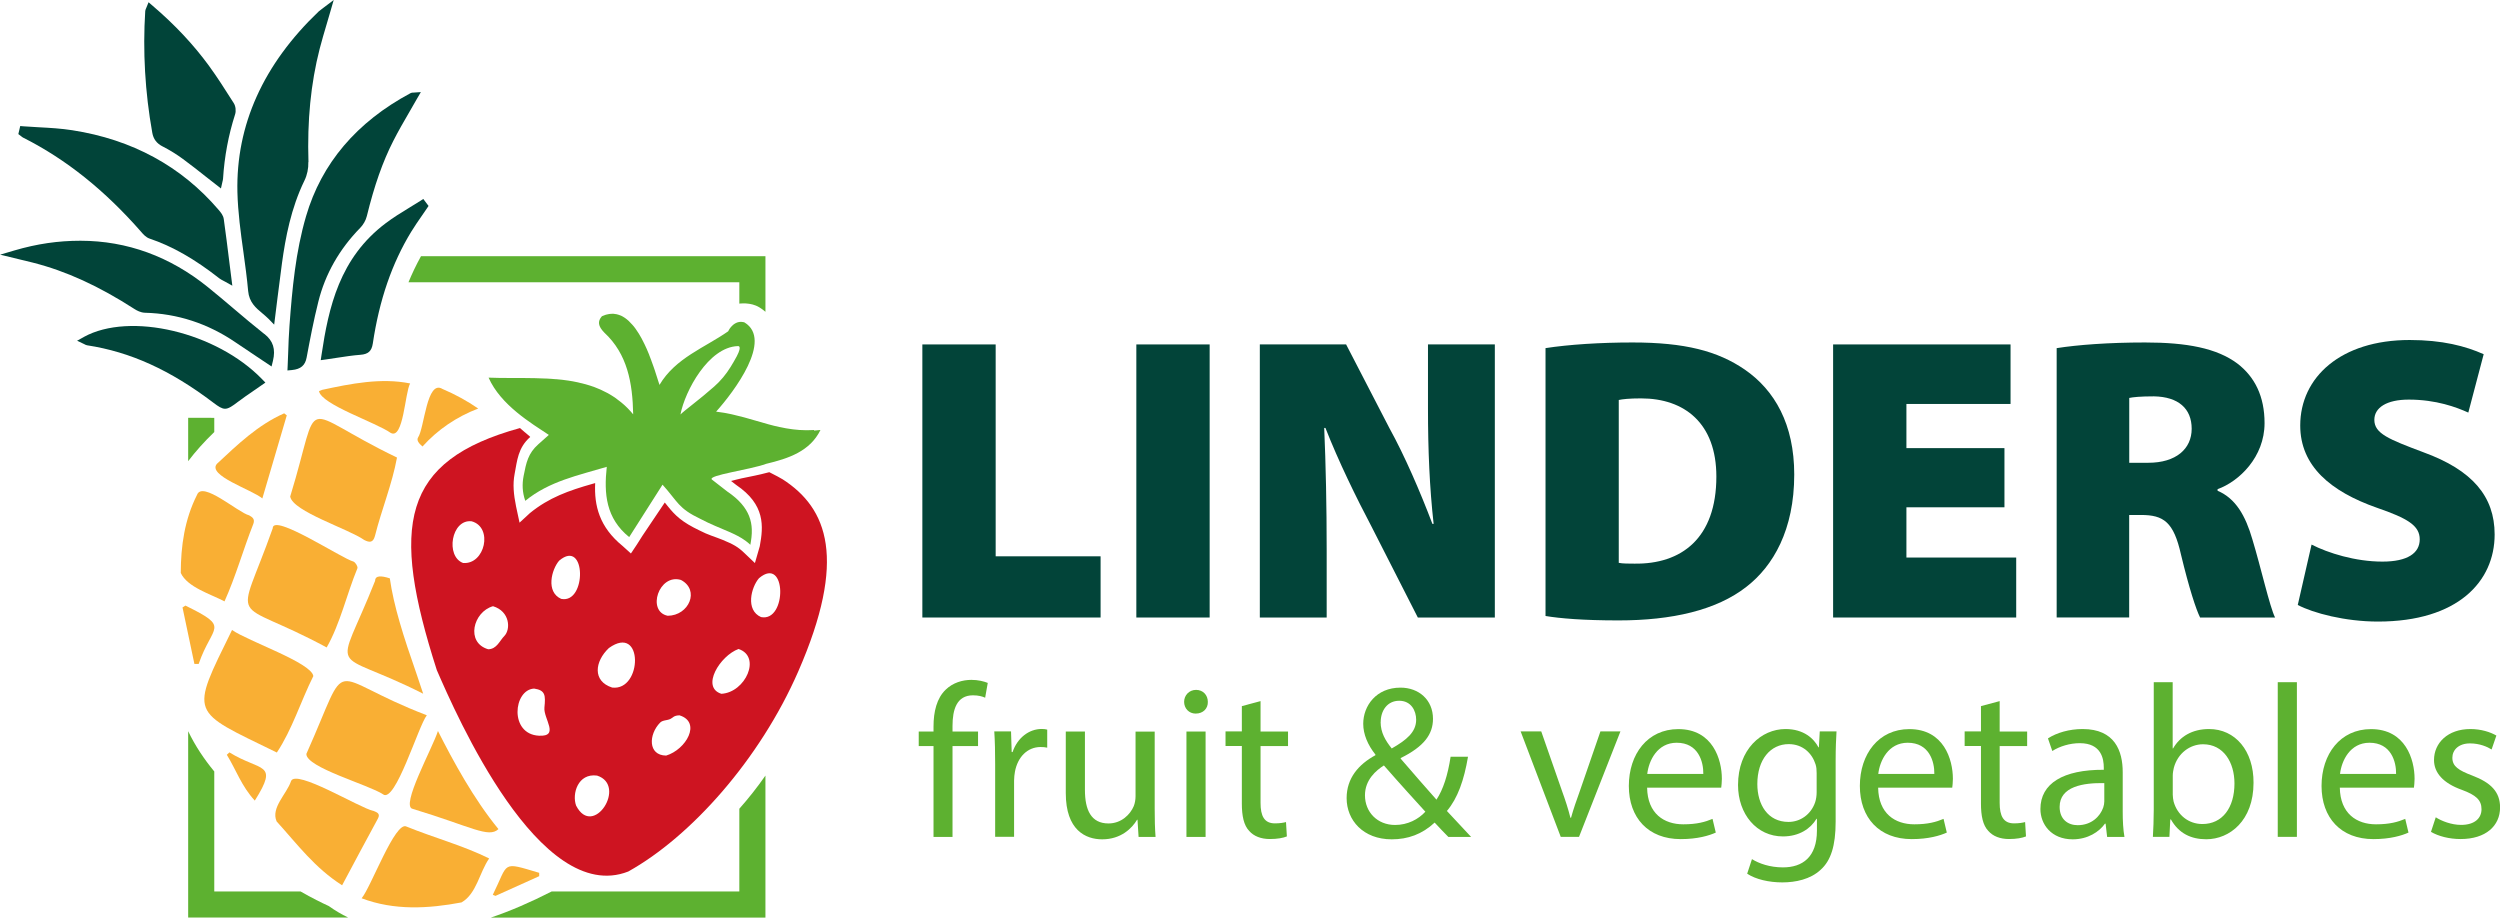
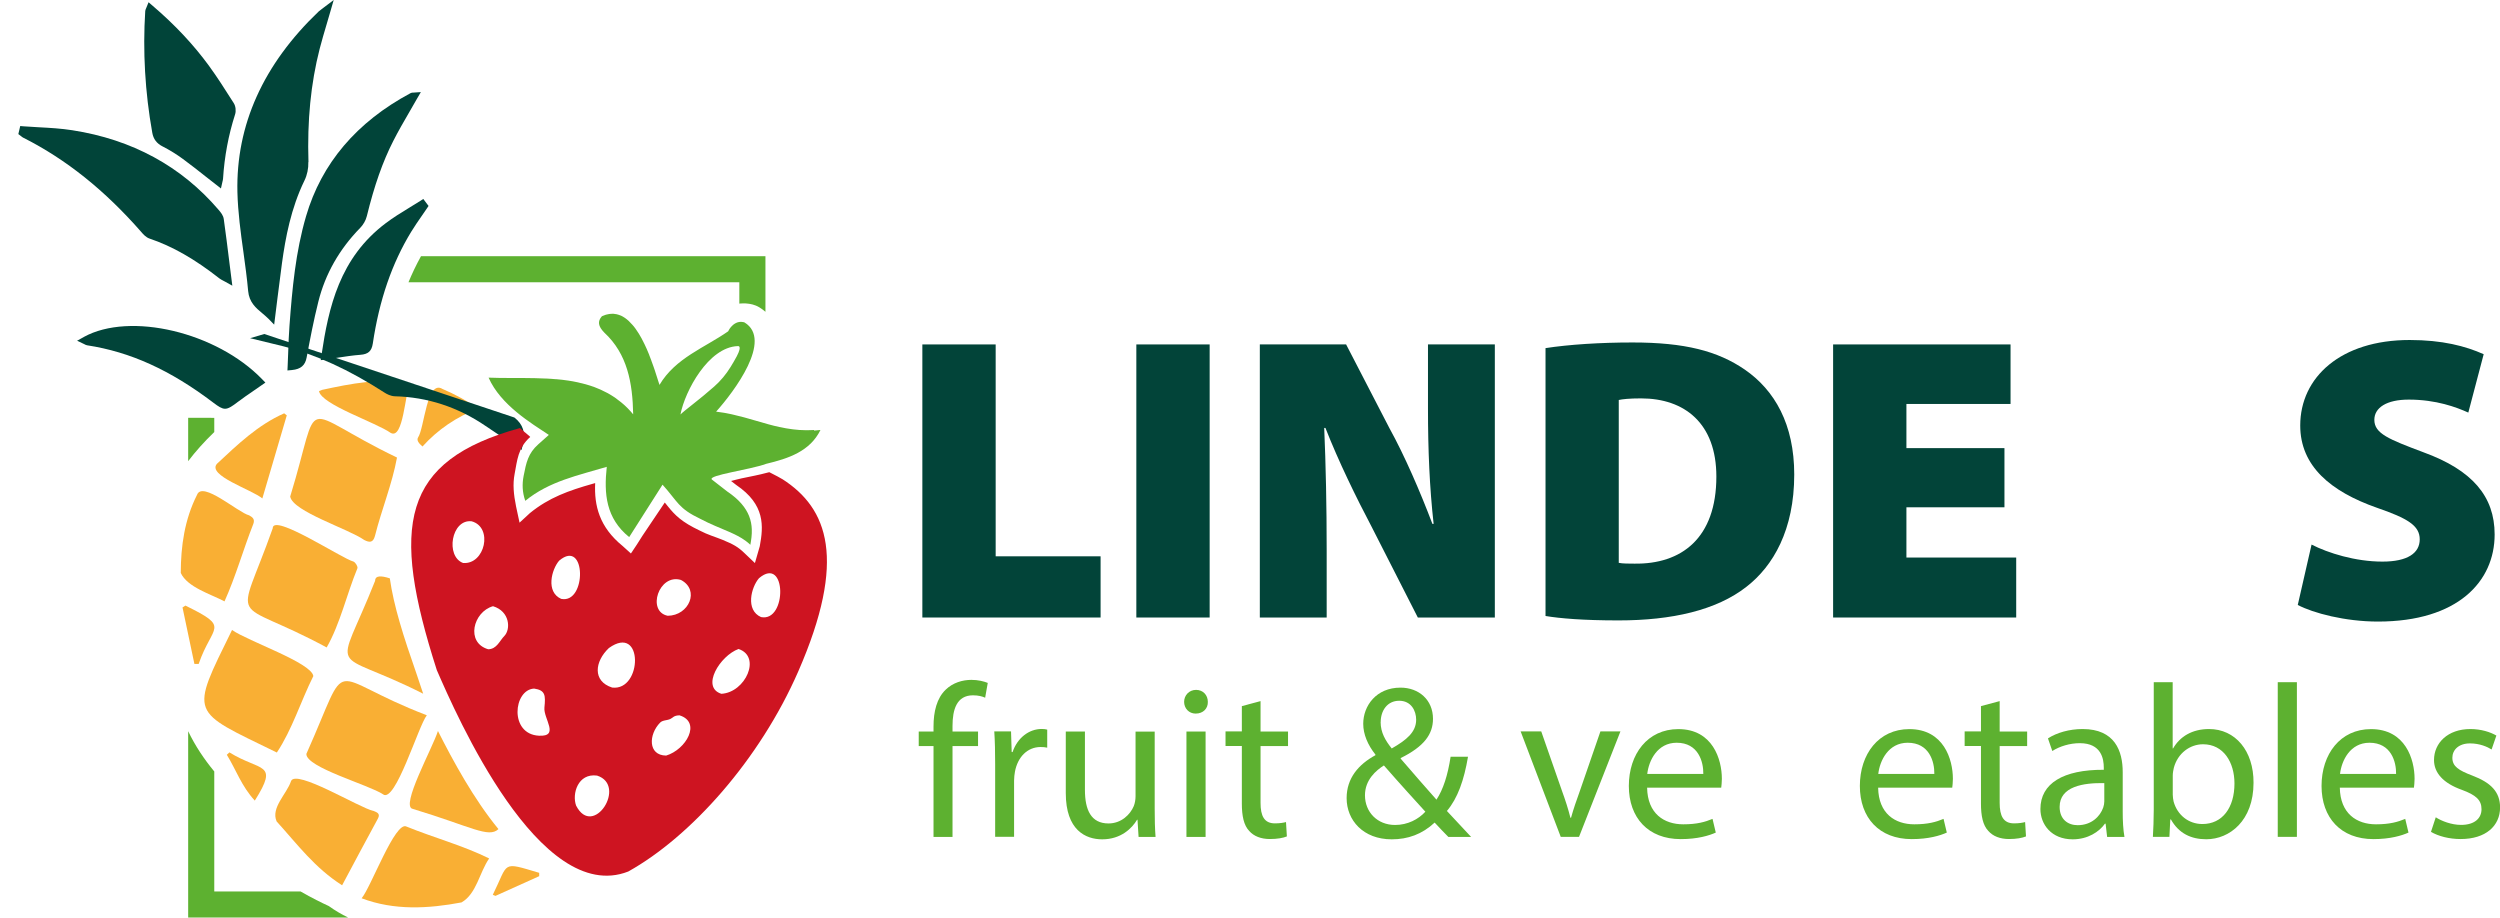
<svg xmlns="http://www.w3.org/2000/svg" id="Laag_2" viewBox="0 0 344.77 126.54">
  <g id="Laag_1-2">
    <path d="M53.88,59.7c1.77.98,1.96-5.55,2.68-6.82-4.01-.81-8.18.03-12.12.88-.15.06-.3.12-.45.18.34,1.86,7.84,4.31,9.89,5.76Z" style="fill:#f9af34; stroke-width:0px;" />
    <path d="M50.23,74.47c.75.38,1.22.38,1.48-.56.91-3.63,2.37-7.15,3.04-10.81-14-6.74-10.28-9.15-14.73,5.38.35,2.06,8.08,4.47,10.21,5.99Z" style="fill:#f9af34; stroke-width:0px;" />
    <path d="M58.27,61.57c2.08-2.3,4.65-4.07,7.68-5.23-1.53-1.05-3.17-1.95-4.93-2.7-2.18-1.34-2.48,5.39-3.37,6.7-.21.35.06.77.62,1.24Z" style="fill:#f9af34; stroke-width:0px;" />
    <path d="M48.76,77.45c-1.57-.39-11.16-6.76-11.15-4.59-5.03,14.17-6,9.17,7.44,16.43,1.88-3.3,2.76-7.34,4.24-10.92.08-.23-.24-.77-.53-.92Z" style="fill:#f9af34; stroke-width:0px;" />
    <path d="M57.44,92.92c-1.83-5.23-3.15-9.4-3.68-13.16-1.2-.39-2.02-.41-2.03.34-5.45,13.75-6.43,8.96,6.63,15.57l-.92-2.75Z" style="fill:#f9af34; stroke-width:0px;" />
    <path d="M52.83,109.55c1.69,1.26,4.85-9.39,6.03-10.91-14.29-5.47-10.3-8.81-16.61,5.33-.06,1.87,8.62,4.26,10.59,5.58Z" style="fill:#f9af34; stroke-width:0px;" />
    <path d="M60.4,100.8c-.74,2.36-5.24,10.45-3.48,10.75,8.09,2.45,10.46,4.07,11.82,2.79-3.43-4.18-6.26-9.41-8.35-13.54Z" style="fill:#f9af34; stroke-width:0px;" />
    <path d="M30.96,82.94c1.56-3.47,2.58-7.15,3.98-10.7.23-.63-.09-.9-.58-1.17-1.53-.38-6.46-4.82-7.19-2.82-1.72,3.41-2.23,7.05-2.24,10.77.92,1.97,4.1,2.9,6.04,3.92Z" style="fill:#f9af34; stroke-width:0px;" />
    <path d="M36.18,68.74c1.17-3.96,2.27-7.71,3.37-11.46-.12-.09-.24-.19-.36-.28-3.65,1.62-6.43,4.31-9.26,6.95-1.45,1.61,4.82,3.58,6.25,4.79Z" style="fill:#f9af34; stroke-width:0px;" />
    <path d="M25.58,83.51c-.14.09-.28.17-.41.26.55,2.6,1.09,5.19,1.64,7.79.2,0,.39,0,.59,0,1.87-5.46,4.49-4.93-1.82-8.04Z" style="fill:#f9af34; stroke-width:0px;" />
    <path d="M49.87,123.88c4.5,1.7,9.17,1.44,13.78.57,2.08-1.19,2.47-4.15,3.81-6.06-3.62-1.8-7.63-2.86-11.4-4.4-1.55-.84-4.9,8.38-6.19,9.89Z" style="fill:#f9af34; stroke-width:0px;" />
    <path d="M67.96,123.4c.12.05.24.1.37.15,2.01-.91,4.02-1.82,6.03-2.72,0-.15,0-.31,0-.46-5.3-1.57-4.16-1.49-6.4,3.03Z" style="fill:#f9af34; stroke-width:0px;" />
    <path d="M51.49,111.83c-1.9-.4-10.76-5.86-11.36-4.09-.59,1.76-2.81,3.66-1.98,5.54,2.89,3.19,5.24,6.39,9.03,8.81,1.75-3.28,3.32-6.24,4.93-9.19.4-.73-.16-.88-.62-1.08Z" style="fill:#f9af34; stroke-width:0px;" />
    <path d="M43.21,93.23c-.25-1.83-9.02-4.81-11.21-6.35-5.84,11.91-5.87,11,6.18,16.9,2.12-3.18,3.3-7.08,5.03-10.54Z" style="fill:#f9af34; stroke-width:0px;" />
    <path d="M31.64,103.76l-.36.33c1.26,2.04,2.03,4.35,3.86,6.32,3.37-5.37.81-3.97-3.5-6.65Z" style="fill:#f9af34; stroke-width:0px;" />
    <path d="M45.34,124.95c-.96-.44-2.32-1.11-3.89-2.01h-11.9v-16.55c-1.39-1.68-2.63-3.53-3.6-5.55v25.7h22.07c-.93-.45-1.83-.98-2.68-1.59Z" style="fill:#5db130; stroke-width:0px;" />
-     <path d="M101.96,122.94h-25.88c-2.96,1.51-5.74,2.71-8.38,3.6h37.86v-19.58c-1.13,1.62-2.34,3.15-3.6,4.57v11.4Z" style="fill:#5db130; stroke-width:0px;" />
    <path d="M29.15,57.62c-1.1,0,.4,0-3.2,0v5.98c.52-.68,1.06-1.35,1.65-2,.62-.7,1.28-1.37,1.95-2.02v-1.95c-.13,0-.27,0-.4,0Z" style="fill:#5db130; stroke-width:0px;" />
    <path d="M101.96,38.93v2.94c.09-.01.18-.02.25-.02.11,0,.22-.01.33-.01.08,0,.16,0,.24,0,.13,0,.27.02.41.04.24.03.88.11,1.54.51.3.18.57.39.83.61v-7.67h-47.5c-.71,1.28-1.26,2.47-1.73,3.6h45.63Z" style="fill:#5db130; stroke-width:0px;" />
    <path d="M42.54,22.35c-.18-5.72.32-10.83,1.54-15.6.29-1.12.62-2.24.97-3.42.17-.56.34-1.14.51-1.74l.46-1.59-1.32,1c-.13.1-.23.17-.32.24-.18.13-.3.22-.41.32-7.67,7.31-11.44,15.7-11.23,24.93.07,2.78.45,5.58.83,8.28.24,1.76.49,3.57.65,5.36.14,1.56,1.07,2.34,1.96,3.08.28.24.57.48.84.75l.79.81.14-1.12c.1-.82.21-1.63.3-2.42.21-1.7.42-3.34.64-4.97.48-3.45,1.22-7.51,3.1-11.37.37-.75.56-1.68.53-2.53Z" style="fill:#014439; stroke-width:0px;" />
    <path d="M3.27,19.02c5.88,2.98,11.18,7.22,16.22,12.98.28.33.64.73,1.13.9,3.14,1.06,6.2,2.8,9.63,5.49.16.12.33.21.52.31.09.05.2.1.32.17l.95.53-.39-3.09c-.26-2.11-.51-4.1-.79-6.1-.07-.52-.43-.94-.72-1.28-5.13-6-11.92-9.69-20.17-10.97-1.53-.24-3.1-.33-4.62-.41-.7-.04-1.4-.08-2.09-.13l-.47-.04-.26,1.11.38.29c.09.08.21.17.35.24Z" style="fill:#014439; stroke-width:0px;" />
    <path d="M22.4,20.18c1.03.53,1.98,1.12,2.82,1.74,1.08.79,2.1,1.6,3.19,2.46.45.36.91.72,1.37,1.07l.69.54.22-.98c.03-.11.06-.23.07-.37.19-3.05.75-6.03,1.66-8.86.16-.49.08-1.15-.19-1.57l-.11-.17c-1.06-1.67-2.15-3.39-3.34-5.02-2.13-2.9-4.65-5.59-7.71-8.21l-.58-.5-.29.71c-.03.08-.06.13-.07.17-.04.1-.09.2-.1.34-.35,5.53-.03,11.17.97,16.77.15.87.6,1.47,1.41,1.89Z" style="fill:#014439; stroke-width:0px;" />
    <path d="M50.59,29.8c1.03-4.21,2.19-7.51,3.65-10.37.69-1.36,1.48-2.72,2.24-4.03.35-.6.7-1.2,1.04-1.81l.52-.89-1.01.07c-.07,0-.24-.01-.42.08-7.42,3.97-12.27,9.68-14.4,16.96-1.45,4.96-1.91,9.99-2.29,15.14-.09,1.24-.14,2.46-.18,3.75-.02.58-.04,1.17-.07,1.76l-.03.63.63-.06c1.21-.12,1.82-.64,2.02-1.74.46-2.46.96-5.09,1.61-7.68.95-3.82,2.9-7.25,5.78-10.19.43-.44.77-1.04.91-1.62Z" style="fill:#014439; stroke-width:0px;" />
-     <path d="M36.45,46.06c-1.44-1.14-2.87-2.35-4.25-3.52-1.15-.98-2.34-1.98-3.54-2.95-5.23-4.22-11.12-6.38-17.56-6.39-3.08,0-5.98.42-9.12,1.34l-1.96.58,2.96.72c.58.14,1.07.26,1.56.38,4.59,1.17,9.06,3.21,14.06,6.43.27.17.8.46,1.38.48,4.49.11,8.7,1.49,12.51,4.09.96.65,1.92,1.3,2.92,1.96l2.04,1.36.19-.77c.39-1.62.03-2.76-1.17-3.71Z" style="fill:#014439; stroke-width:0px;" />
+     <path d="M36.45,46.06l-1.96.58,2.96.72c.58.14,1.07.26,1.56.38,4.59,1.17,9.06,3.21,14.06,6.43.27.17.8.46,1.38.48,4.49.11,8.7,1.49,12.51,4.09.96.65,1.92,1.3,2.92,1.96l2.04,1.36.19-.77c.39-1.62.03-2.76-1.17-3.71Z" style="fill:#014439; stroke-width:0px;" />
    <path d="M58.37,27.44l-.43.28c-.49.31-.99.62-1.49.92-1.08.66-2.21,1.35-3.24,2.13-6.39,4.8-7.89,11.61-8.87,18.17l-.11.73.73-.1c.5-.07.98-.14,1.46-.22,1.13-.17,2.2-.34,3.28-.42,1.08-.08,1.55-.51,1.71-1.54.9-6.03,2.64-11.07,5.3-15.43.46-.75.97-1.49,1.47-2.21.23-.34.47-.68.7-1.02l.22-.33-.73-.97Z" style="fill:#014439; stroke-width:0px;" />
    <path d="M11.57,46.47l-.94.52.97.46.06.03c.08.05.2.11.36.14,5.94.91,11.45,3.4,17.37,7.89.75.57,1.19.85,1.63.86s.9-.28,1.66-.85l.06-.05c.74-.56,1.53-1.1,2.29-1.62.35-.24.7-.48,1.04-.72l.53-.37-.45-.46c-6.28-6.5-18.23-9.33-24.59-5.83Z" style="fill:#014439; stroke-width:0px;" />
    <path d="M127.2,47.5h10.11v29.22h14.47v8.44h-24.58v-37.66Z" style="fill:#024439; stroke-width:0px;" />
    <path d="M166.82,47.5v37.66h-10.11v-37.66h10.11Z" style="fill:#024439; stroke-width:0px;" />
    <path d="M173.74,85.16v-37.66h11.9l5.98,11.56c2.07,3.74,4.25,8.77,5.92,13.19h.17c-.56-4.97-.78-10.22-.78-15.87v-8.88h9.22v37.66h-10.62l-6.37-12.51c-2.12-4.02-4.58-9.05-6.37-13.63h-.17c.22,5.08.34,10.78.34,16.87v9.27h-9.22Z" style="fill:#024439; stroke-width:0px;" />
    <path d="M213.13,48.01c3.24-.5,7.54-.78,12.01-.78,7.21,0,11.73,1.17,15.48,3.74,4.13,2.85,6.82,7.54,6.82,14.47,0,7.65-2.91,12.63-6.59,15.48-4.13,3.24-10.28,4.64-17.65,4.64-4.86,0-8.1-.28-10.06-.61v-36.93ZM223.24,77.62c.5.11,1.45.11,2.12.11,6.54.11,11.34-3.52,11.34-12.01,0-7.32-4.36-10.78-10.39-10.78-1.62,0-2.57.11-3.07.22v22.46Z" style="fill:#024439; stroke-width:0px;" />
    <path d="M276.43,69.96h-13.52v6.93h15.14v8.27h-25.25v-37.66h24.47v8.21h-14.36v6.09h13.52v8.16Z" style="fill:#024439; stroke-width:0px;" />
-     <path d="M283.64,48.01c2.85-.45,7.15-.78,12.18-.78,5.75,0,9.89.78,12.74,2.91,2.4,1.84,3.74,4.53,3.74,8.21,0,4.69-3.52,8.05-6.48,9.11v.22c2.51,1.06,3.86,3.46,4.8,6.7,1.17,3.85,2.4,9.33,3.13,10.78h-10.34c-.56-1.12-1.51-4.02-2.63-8.66-1.01-4.53-2.4-5.48-5.53-5.48h-1.62v14.13h-10v-37.15ZM293.64,63.82h2.63c3.8,0,5.98-1.9,5.98-4.69s-1.84-4.41-5.2-4.47c-1.9,0-2.91.11-3.41.22v8.94Z" style="fill:#024439; stroke-width:0px;" />
    <path d="M318.78,75.1c2.29,1.17,6.03,2.35,9.78,2.35,3.46,0,5.14-1.17,5.14-3.07s-1.68-2.9-5.92-4.36c-6.37-2.24-10.56-5.75-10.56-11.34,0-6.65,5.59-11.79,15.08-11.79,4.53,0,7.71.84,10.22,1.96l-2.12,8.05c-1.62-.73-4.41-1.79-8.21-1.79-3.07,0-4.75,1.12-4.75,2.79,0,1.9,2.01,2.68,6.76,4.47,6.76,2.46,9.83,6.09,9.83,11.34,0,6.48-5.08,12.01-16.09,12.01-4.53,0-8.94-1.17-11.06-2.29l1.9-8.32Z" style="fill:#024439; stroke-width:0px;" />
    <path d="M107.91,66.09q-.43-.27-1.81-.97c-.06.01-.12.03-.18.04-1.38.37-2.19.5-3.65.81-.54.11-.9.23-1.45.36l.71.55c4.02,2.72,3.76,5.69,3.25,8.45l-.67,2.32-1.45-1.38c-.9-.87-1.54-1.21-3.03-1.83-.92-.38-2.04-.69-3.15-1.28-2.45-1.17-3.36-2.06-4.43-3.4,0,0-.24-.3-.37-.46l-3.09,4.6-.76,1.2-.82,1.23-1.14-1.03c-3.21-2.61-3.94-5.56-3.79-8.68-.12.03-.24.07-.35.1-3.28.93-6.03,1.9-8.65,4.04l-1.43,1.32-.48-2.24c-.34-1.67-.47-3.08-.2-4.48.36-1.86.45-3.59,2.15-5.1l-.1-.11c-1.31-1.12.1.11-1.31-1.12-16.41,4.53-17.88,13.4-11.47,33.38,2.65,6.09,14.18,32.56,26.4,27.78,8.64-4.81,18.14-15.44,23.45-27.6,6.75-15.47,4.07-22.49-2.17-26.5ZM63.86,77.64c-2.45-.91-1.63-6.07,1.18-5.75,3,.82,1.85,6-1.18,5.75ZM69.55,87.71c-.65.66-1.04,1.81-2.22,1.83-3.14-.91-2.09-5.16.66-5.94,2.35.71,2.46,3.19,1.56,4.11ZM77.11,77.32c3.75-3.18,3.83,6,.28,5.27-2.14-.95-1.34-4.04-.28-5.27ZM74.32,101.46c-4.11-.21-3.53-6.35-.66-6.5,1.55.23,1.59.92,1.42,2.62-.15,1.53,2.15,4.03-.76,3.88ZM83.97,89.37c4.8-3.44,4.65,5.96.45,5.45-2.74-.88-2.41-3.6-.45-5.45ZM79.45,111.1c-.59-1.61.24-4.5,2.89-4.14,4.2,1.34-.54,8.73-2.89,4.14ZM93.91,79.98c2.64,1.39,1.11,4.92-1.83,4.94-2.93-.6-1.22-5.86,1.83-4.94ZM91.85,104.2c-2.51-.04-2.41-2.92-.82-4.54.35-.36.93-.29,1.4-.5.4-.18.45-.49,1.28-.51,3.06.95.92,4.73-1.87,5.56ZM99.48,95.68c-2.86-.9-.19-5.25,2.37-6.18,3.19,1.05.96,6-2.37,6.18ZM104.95,85.1c-2.18-.97-1.36-4.11-.28-5.36,3.82-3.24,3.9,6.1.28,5.36Z" style="fill:#ce1421; stroke-width:0px;" />
    <path d="M112.27,59.3c-.09,0-.18,0-.26.01-.21,0-.42.02-.63.02-.09,0-.17,0-.26,0-.26,0-.52-.01-.77-.03-.02,0-.05,0-.07,0-.28-.02-.55-.05-.83-.08-.08,0-.16-.02-.24-.03-.2-.03-.4-.06-.6-.09-.08-.01-.17-.03-.25-.04-.23-.04-.46-.09-.69-.14-.04,0-.07-.01-.11-.02,0,0-.02,0-.02,0-.02,0-.04,0-.05-.01-.52-.11-1.03-.24-1.54-.38-.02,0-.05-.01-.07-.02-.53-.14-1.05-.29-1.57-.45-.49-.14-.98-.28-1.47-.42-.08-.02-.16-.05-.25-.07-.48-.13-.96-.25-1.45-.36-.1-.02-.2-.04-.3-.07-.23-.05-.46-.09-.69-.14-.11-.02-.22-.04-.34-.06-.35-.06-.69-.11-1.05-.15,2.49-2.78,7.85-9.9,3.92-12.3-.08-.05-.17-.04-.26-.06-.05,0-.1-.01-.15-.02-.06,0-.12,0-.18,0-.05,0-.09,0-.14.01-.06,0-.11.02-.17.04-.05.01-.09.03-.14.04-.06.02-.11.05-.17.08-.04.02-.08.04-.13.07-.05.03-.11.07-.16.11-.04.03-.08.06-.11.09-.05.05-.1.1-.15.15-.03.03-.07.06-.1.1-.05.06-.1.13-.15.19-.02.03-.05.06-.07.1-.07.1-.13.21-.18.32,0,0,0,0,0,0-3.23,2.26-7.27,3.67-9.47,7.39h0s0,0,0,0c-.06-.18-.12-.38-.19-.58-.05-.17-.11-.36-.17-.54-.01-.04-.03-.08-.04-.12-.07-.2-.13-.41-.2-.62,0,0,0,0,0-.01-.07-.21-.14-.43-.22-.64-.01-.04-.03-.07-.04-.11-.08-.22-.16-.44-.24-.66-.01-.04-.03-.08-.04-.12-.09-.23-.18-.47-.27-.7,0,0,0-.01,0-.02-.09-.23-.19-.46-.29-.69-.01-.03-.03-.07-.04-.1-.1-.23-.2-.45-.31-.67-.02-.04-.04-.08-.06-.12-.11-.23-.22-.45-.34-.67,0-.01-.01-.02-.02-.04-.12-.21-.23-.42-.36-.62-.02-.03-.03-.06-.05-.08-.12-.2-.25-.39-.38-.57-.02-.03-.05-.07-.07-.1-.13-.18-.27-.36-.42-.52-.01-.01-.03-.03-.04-.04-.14-.16-.28-.3-.42-.44-.02-.02-.04-.04-.06-.06-.15-.13-.3-.26-.46-.37-.03-.02-.06-.04-.09-.06-.16-.11-.32-.2-.49-.28-.02,0-.04-.02-.06-.02-.16-.07-.33-.12-.49-.16-.03,0-.05-.01-.08-.02-.14-.03-.28-.05-.43-.06-.03,0-.06,0-.1,0-.12,0-.23,0-.35.02-.05,0-.1.01-.15.02-.11.02-.22.04-.33.07-.05.01-.1.02-.15.04-.16.05-.32.11-.49.19-.63.71-.53,1.37.32,2.25,3.2,2.96,3.91,6.95,3.99,11.28h0s0,0,0,0c0,0,0,0,0,0-.23-.28-.48-.55-.72-.8-.04-.04-.09-.09-.13-.13-.24-.24-.48-.46-.74-.67-.05-.04-.1-.08-.15-.12-.26-.21-.52-.41-.79-.6-.02-.01-.03-.02-.05-.03-.26-.18-.54-.34-.81-.5-.05-.03-.09-.05-.14-.08-.28-.15-.56-.29-.85-.42-.06-.03-.11-.05-.17-.08-.29-.13-.59-.25-.88-.36-.03-.01-.07-.02-.1-.03-.29-.1-.58-.2-.88-.28-.04-.01-.08-.03-.13-.04-.31-.09-.62-.16-.93-.23-.05-.01-.11-.02-.16-.04-.45-.1-.9-.18-1.36-.25-.03,0-.06,0-.09-.01-.48-.07-.97-.13-1.47-.17-.03,0-.05,0-.08,0-.48-.04-.95-.08-1.44-.1-.05,0-.1,0-.15,0-.47-.02-.94-.04-1.42-.05-.04,0-.08,0-.12,0-.5-.01-1-.02-1.51-.02-.03,0-.05,0-.08,0-.52,0-1.03,0-1.54,0-.47,0-.95,0-1.42-.01-.05,0-.1,0-.14,0-.5,0-1-.02-1.49-.04,0,0,0,0,0,0,1.67,3.79,5.91,6.3,8.31,7.9l-1.45,1.29c-1.41,1.25-1.67,2.53-2.03,4.38-.21,1.09-.19,2.21.23,3.42,3.31-2.71,7.31-3.51,11.24-4.69h0s0,0,0,0c-.41,3.73-.11,7.1,3.09,9.69,1.64-2.58,3.2-5.03,4.6-7.23h0c2.15,2.4,2.16,3.26,5.2,4.71,1.43.76,2.74,1.25,3.9,1.76.87.38,1.66.76,2.35,1.27.23.17.45.35.66.55.12-.66.23-1.38.2-2.13-.02-.6-.13-1.22-.38-1.85-.44-1.1-1.33-2.24-2.98-3.35l-2.15-1.67c-.59-.6,5.17-1.32,7.48-2.16,3.1-.74,6.06-1.73,7.5-4.67-.3.04-.6.06-.89.08ZM93.84,57.16h0s0,0,0,0c.62-3.25,3.88-9.3,7.91-9.43,0,0,.67-.15-.14,1.4-.24.45-.55.98-.85,1.47-.62,1.01-1.39,1.94-2.28,2.72-1.97,1.75-4.14,3.32-4.65,3.85Z" style="fill:#5db130; stroke-width:0px;" />
    <path d="M128.74,115.42v-12.53h-2.04v-2.01h2.04v-.69c0-2.04.45-3.91,1.68-5.08.99-.96,2.31-1.35,3.55-1.35.93,0,1.74.21,2.25.42l-.36,2.04c-.39-.18-.93-.33-1.68-.33-2.25,0-2.82,1.98-2.82,4.21v.78h3.52v2.01h-3.52v12.53h-2.61Z" style="fill:#5db130; stroke-width:0px;" />
    <path d="M137.24,105.41c0-1.71-.03-3.19-.12-4.54h2.31l.09,2.85h.12c.66-1.95,2.25-3.19,4.03-3.19.3,0,.51.03.75.09v2.49c-.27-.06-.54-.09-.9-.09-1.86,0-3.18,1.41-3.55,3.4-.06.36-.12.78-.12,1.23v7.75h-2.61v-10.01Z" style="fill:#5db130; stroke-width:0px;" />
    <path d="M159.24,111.45c0,1.5.03,2.82.12,3.97h-2.34l-.15-2.37h-.06c-.69,1.17-2.22,2.7-4.81,2.7-2.28,0-5.02-1.26-5.02-6.37v-8.5h2.64v8.05c0,2.76.84,4.63,3.25,4.63,1.77,0,3-1.23,3.49-2.4.15-.39.24-.87.24-1.35v-8.92h2.64v10.58Z" style="fill:#5db130; stroke-width:0px;" />
    <path d="M166.57,96.79c.03.9-.63,1.62-1.68,1.62-.93,0-1.59-.72-1.59-1.62s.69-1.65,1.65-1.65,1.62.72,1.62,1.65ZM163.62,115.42v-14.54h2.64v14.54h-2.64Z" style="fill:#5db130; stroke-width:0px;" />
    <path d="M173.84,96.7v4.18h3.79v2.01h-3.79v7.84c0,1.8.51,2.82,1.98,2.82.69,0,1.2-.09,1.53-.18l.12,1.98c-.51.21-1.32.36-2.34.36-1.23,0-2.22-.39-2.85-1.11-.75-.78-1.02-2.07-1.02-3.79v-7.93h-2.25v-2.01h2.25v-3.49l2.58-.69Z" style="fill:#5db130; stroke-width:0px;" />
    <path d="M199.74,115.42c-.57-.57-1.11-1.14-1.89-1.98-1.74,1.62-3.7,2.31-5.92,2.31-3.94,0-6.22-2.64-6.22-5.68,0-2.76,1.65-4.66,3.97-5.92v-.09c-1.05-1.32-1.68-2.79-1.68-4.24,0-2.46,1.77-4.99,5.14-4.99,2.52,0,4.48,1.68,4.48,4.3,0,2.13-1.23,3.82-4.45,5.41v.09c1.71,1.98,3.64,4.21,4.93,5.65.93-1.41,1.56-3.37,1.95-5.92h2.4c-.54,3.19-1.41,5.71-2.91,7.48,1.08,1.14,2.13,2.28,3.34,3.58h-3.13ZM196.56,111.93c-1.2-1.32-3.46-3.79-5.71-6.37-1.08.69-2.61,1.98-2.61,4.12,0,2.31,1.71,4.09,4.15,4.09,1.74,0,3.22-.78,4.18-1.83ZM190.4,99.58c0,1.44.66,2.55,1.53,3.64,2.04-1.17,3.37-2.25,3.37-3.97,0-1.23-.69-2.61-2.34-2.61s-2.55,1.38-2.55,2.94Z" style="fill:#5db130; stroke-width:0px;" />
    <path d="M212.55,100.87l2.85,8.17c.48,1.32.87,2.52,1.17,3.73h.09c.33-1.2.75-2.4,1.23-3.73l2.82-8.17h2.76l-5.71,14.54h-2.52l-5.53-14.54h2.82Z" style="fill:#5db130; stroke-width:0px;" />
    <path d="M227.15,108.63c.06,3.58,2.34,5.05,4.99,5.05,1.89,0,3.03-.33,4.03-.75l.45,1.89c-.93.42-2.52.9-4.84.9-4.48,0-7.15-2.94-7.15-7.33s2.58-7.84,6.82-7.84c4.75,0,6.01,4.18,6.01,6.85,0,.54-.06.96-.09,1.23h-10.22ZM234.9,106.73c.03-1.68-.69-4.3-3.67-4.3-2.67,0-3.85,2.46-4.06,4.3h7.72Z" style="fill:#5db130; stroke-width:0px;" />
-     <path d="M253.27,100.87c-.06,1.05-.12,2.22-.12,4v8.44c0,3.34-.66,5.38-2.07,6.64-1.41,1.32-3.46,1.74-5.29,1.74s-3.67-.42-4.84-1.2l.66-2.01c.96.6,2.46,1.14,4.27,1.14,2.7,0,4.69-1.41,4.69-5.08v-1.62h-.06c-.81,1.35-2.37,2.43-4.63,2.43-3.61,0-6.19-3.06-6.19-7.09,0-4.93,3.22-7.72,6.55-7.72,2.52,0,3.91,1.32,4.54,2.52h.06l.12-2.19h2.31ZM250.53,106.61c0-.45-.03-.84-.15-1.2-.48-1.53-1.77-2.79-3.7-2.79-2.52,0-4.33,2.13-4.33,5.5,0,2.85,1.44,5.23,4.3,5.23,1.62,0,3.09-1.02,3.67-2.7.15-.45.21-.96.21-1.41v-2.61Z" style="fill:#5db130; stroke-width:0px;" />
    <path d="M259.01,108.63c.06,3.58,2.34,5.05,4.99,5.05,1.89,0,3.03-.33,4.03-.75l.45,1.89c-.93.42-2.52.9-4.84.9-4.48,0-7.15-2.94-7.15-7.33s2.58-7.84,6.82-7.84c4.75,0,6.01,4.18,6.01,6.85,0,.54-.06.96-.09,1.23h-10.22ZM266.76,106.73c.03-1.68-.69-4.3-3.67-4.3-2.67,0-3.85,2.46-4.06,4.3h7.72Z" style="fill:#5db130; stroke-width:0px;" />
    <path d="M275.77,96.7v4.18h3.79v2.01h-3.79v7.84c0,1.8.51,2.82,1.98,2.82.69,0,1.2-.09,1.53-.18l.12,1.98c-.51.21-1.32.36-2.34.36-1.23,0-2.22-.39-2.85-1.11-.75-.78-1.02-2.07-1.02-3.79v-7.93h-2.25v-2.01h2.25v-3.49l2.58-.69Z" style="fill:#5db130; stroke-width:0px;" />
    <path d="M290.59,115.42l-.21-1.83h-.09c-.81,1.14-2.37,2.16-4.45,2.16-2.94,0-4.45-2.07-4.45-4.18,0-3.52,3.13-5.44,8.74-5.41v-.3c0-1.2-.33-3.37-3.31-3.37-1.35,0-2.76.42-3.79,1.08l-.6-1.74c1.2-.78,2.94-1.29,4.78-1.29,4.45,0,5.53,3.03,5.53,5.95v5.44c0,1.26.06,2.49.24,3.49h-2.4ZM290.2,108c-2.88-.06-6.16.45-6.16,3.28,0,1.71,1.14,2.52,2.49,2.52,1.89,0,3.09-1.2,3.52-2.43.09-.27.15-.57.15-.84v-2.52Z" style="fill:#5db130; stroke-width:0px;" />
    <path d="M296.9,115.42c.06-.99.12-2.46.12-3.76v-17.58h2.61v9.13h.06c.93-1.62,2.61-2.67,4.96-2.67,3.61,0,6.16,3,6.13,7.42,0,5.2-3.28,7.78-6.52,7.78-2.1,0-3.79-.81-4.87-2.73h-.09l-.12,2.4h-2.28ZM299.64,109.59c0,.33.06.66.12.96.51,1.83,2.04,3.09,3.97,3.09,2.76,0,4.42-2.25,4.42-5.59,0-2.91-1.5-5.41-4.33-5.41-1.8,0-3.49,1.23-4.03,3.24-.06.3-.15.66-.15,1.08v2.61Z" style="fill:#5db130; stroke-width:0px;" />
    <path d="M314.12,94.08h2.64v21.33h-2.64v-21.33Z" style="fill:#5db130; stroke-width:0px;" />
    <path d="M322.68,108.63c.06,3.58,2.34,5.05,4.99,5.05,1.89,0,3.03-.33,4.03-.75l.45,1.89c-.93.42-2.52.9-4.84.9-4.48,0-7.15-2.94-7.15-7.33s2.58-7.84,6.82-7.84c4.75,0,6.01,4.18,6.01,6.85,0,.54-.06.96-.09,1.23h-10.22ZM330.44,106.73c.03-1.68-.69-4.3-3.67-4.3-2.67,0-3.85,2.46-4.06,4.3h7.72Z" style="fill:#5db130; stroke-width:0px;" />
    <path d="M335.91,112.71c.78.51,2.16,1.05,3.49,1.05,1.92,0,2.82-.96,2.82-2.16,0-1.26-.75-1.95-2.7-2.67-2.61-.93-3.85-2.37-3.85-4.12,0-2.34,1.89-4.27,5.02-4.27,1.47,0,2.76.42,3.58.9l-.66,1.92c-.57-.36-1.62-.84-2.98-.84-1.56,0-2.43.9-2.43,1.98,0,1.2.87,1.74,2.76,2.46,2.52.96,3.82,2.22,3.82,4.39,0,2.55-1.98,4.36-5.44,4.36-1.59,0-3.06-.39-4.09-.99l.66-2.01Z" style="fill:#5db130; stroke-width:0px;" />
  </g>
</svg>